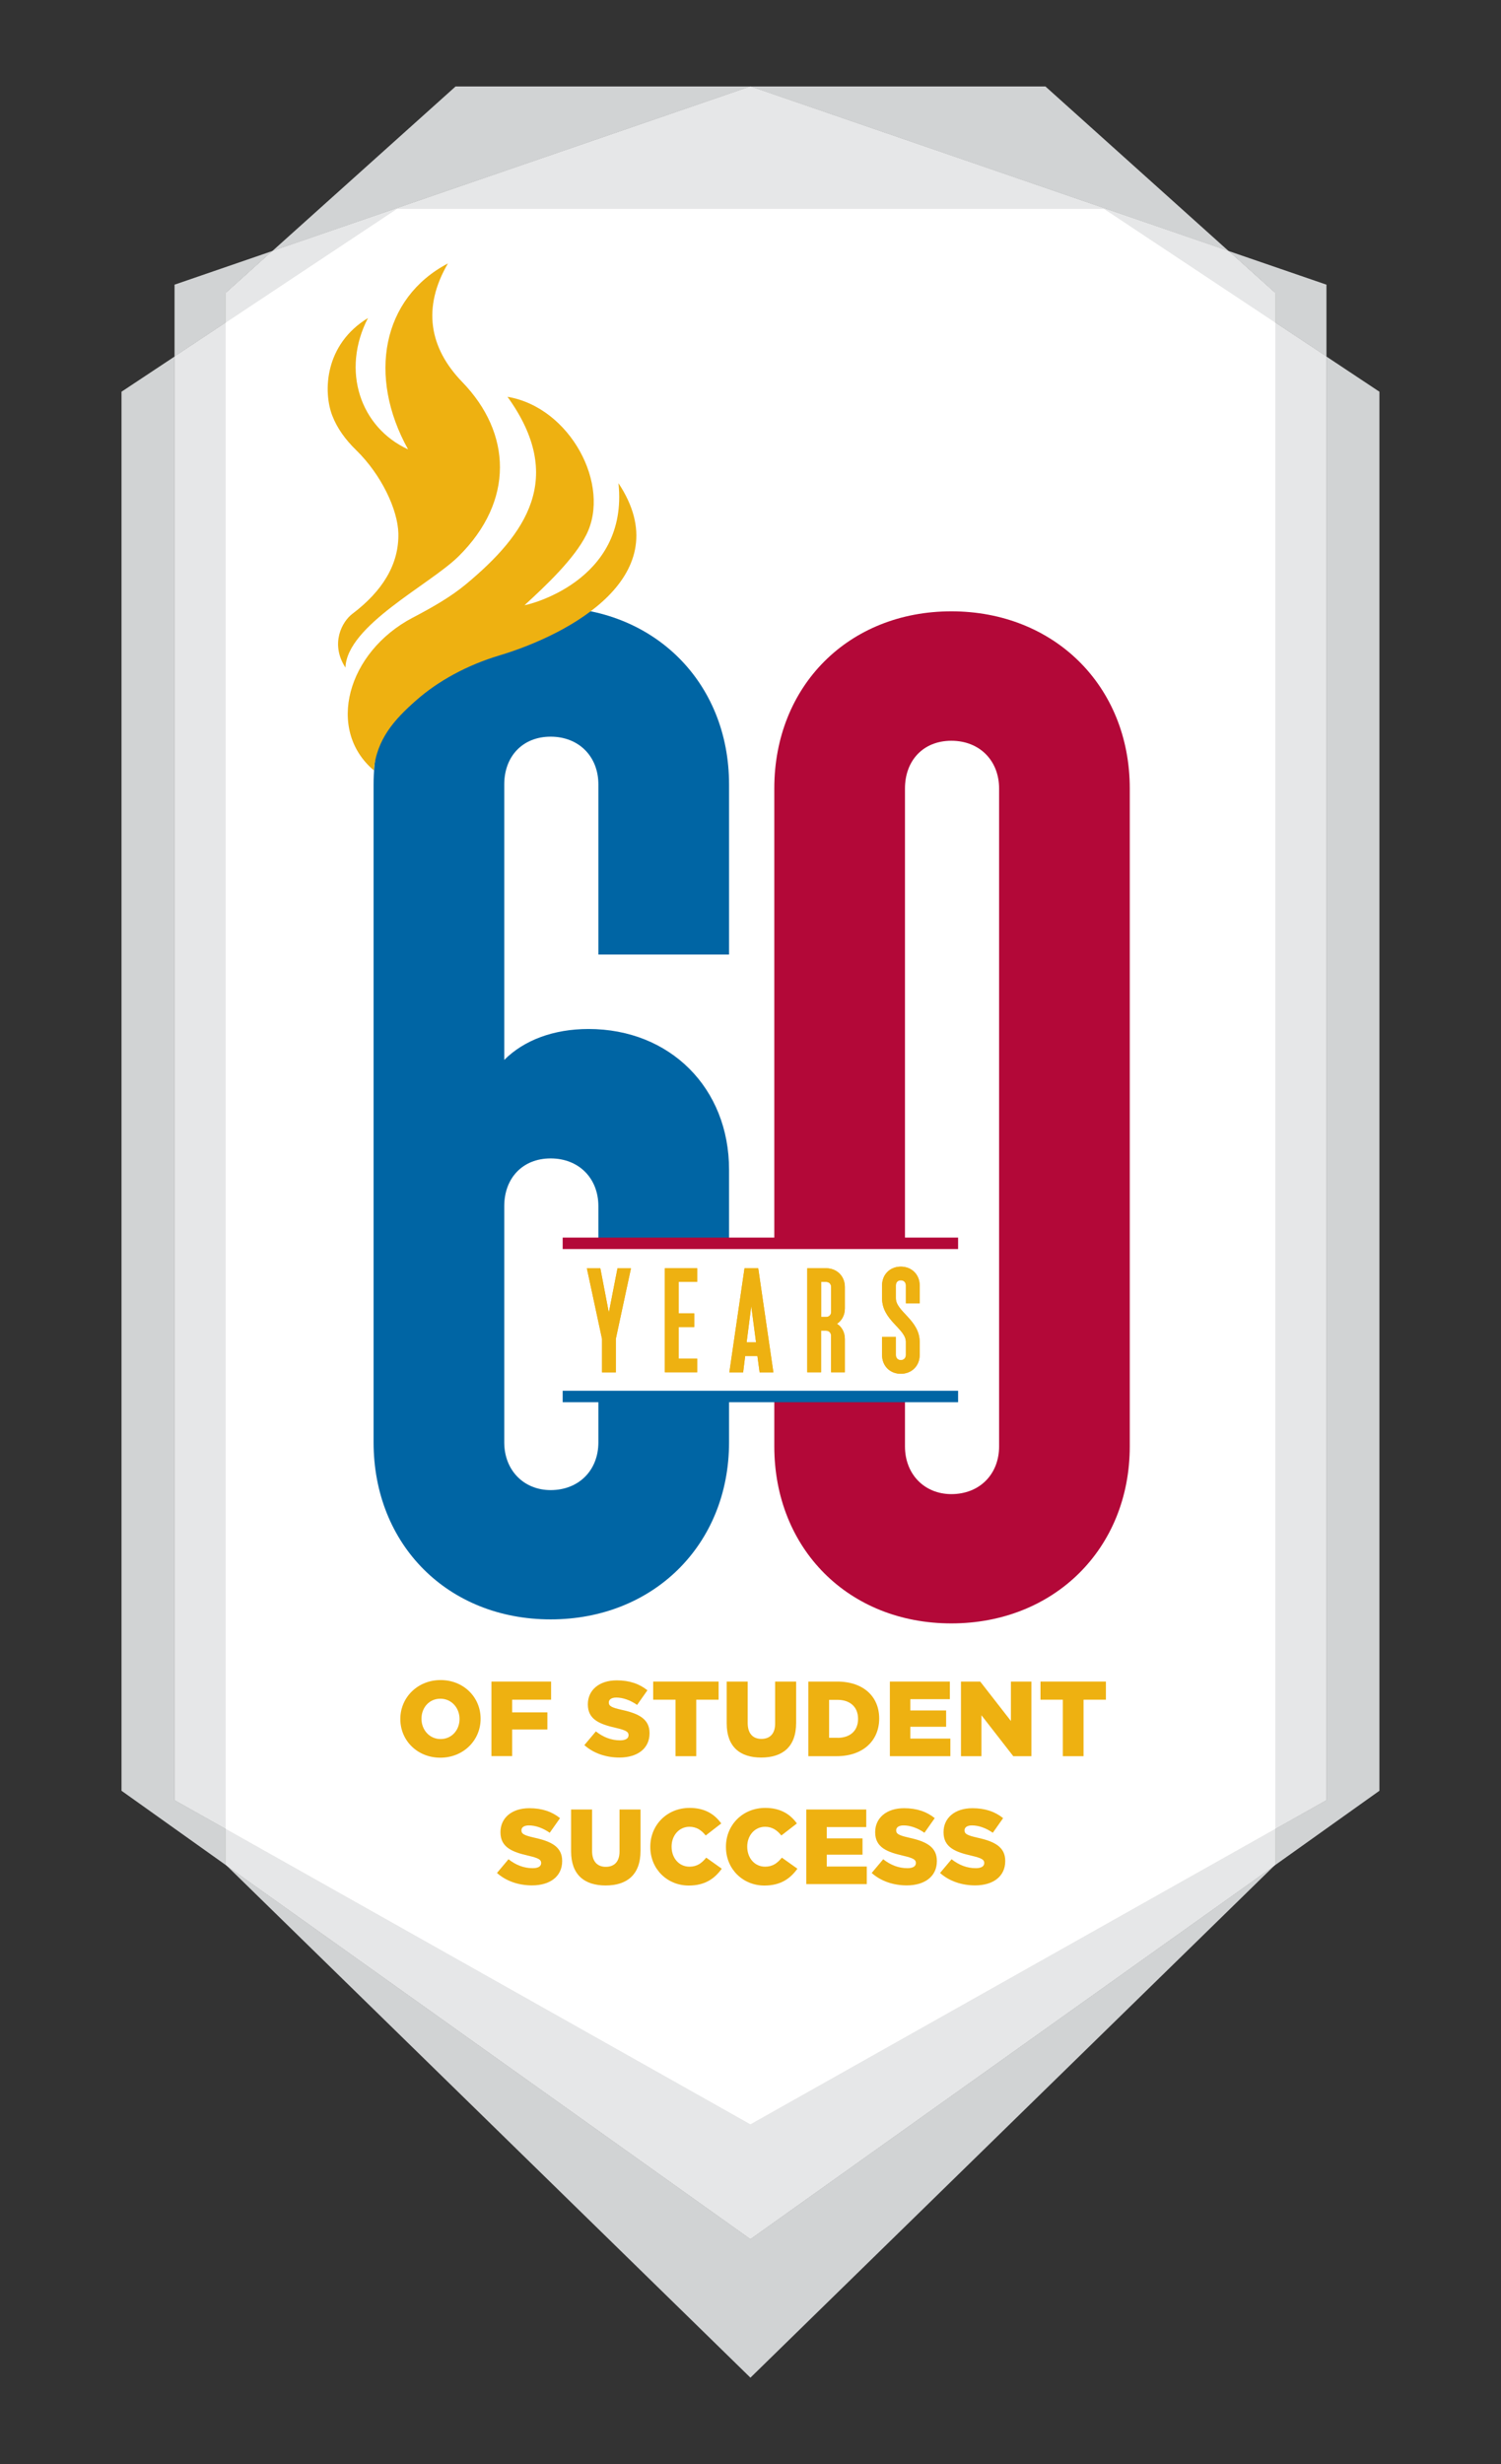
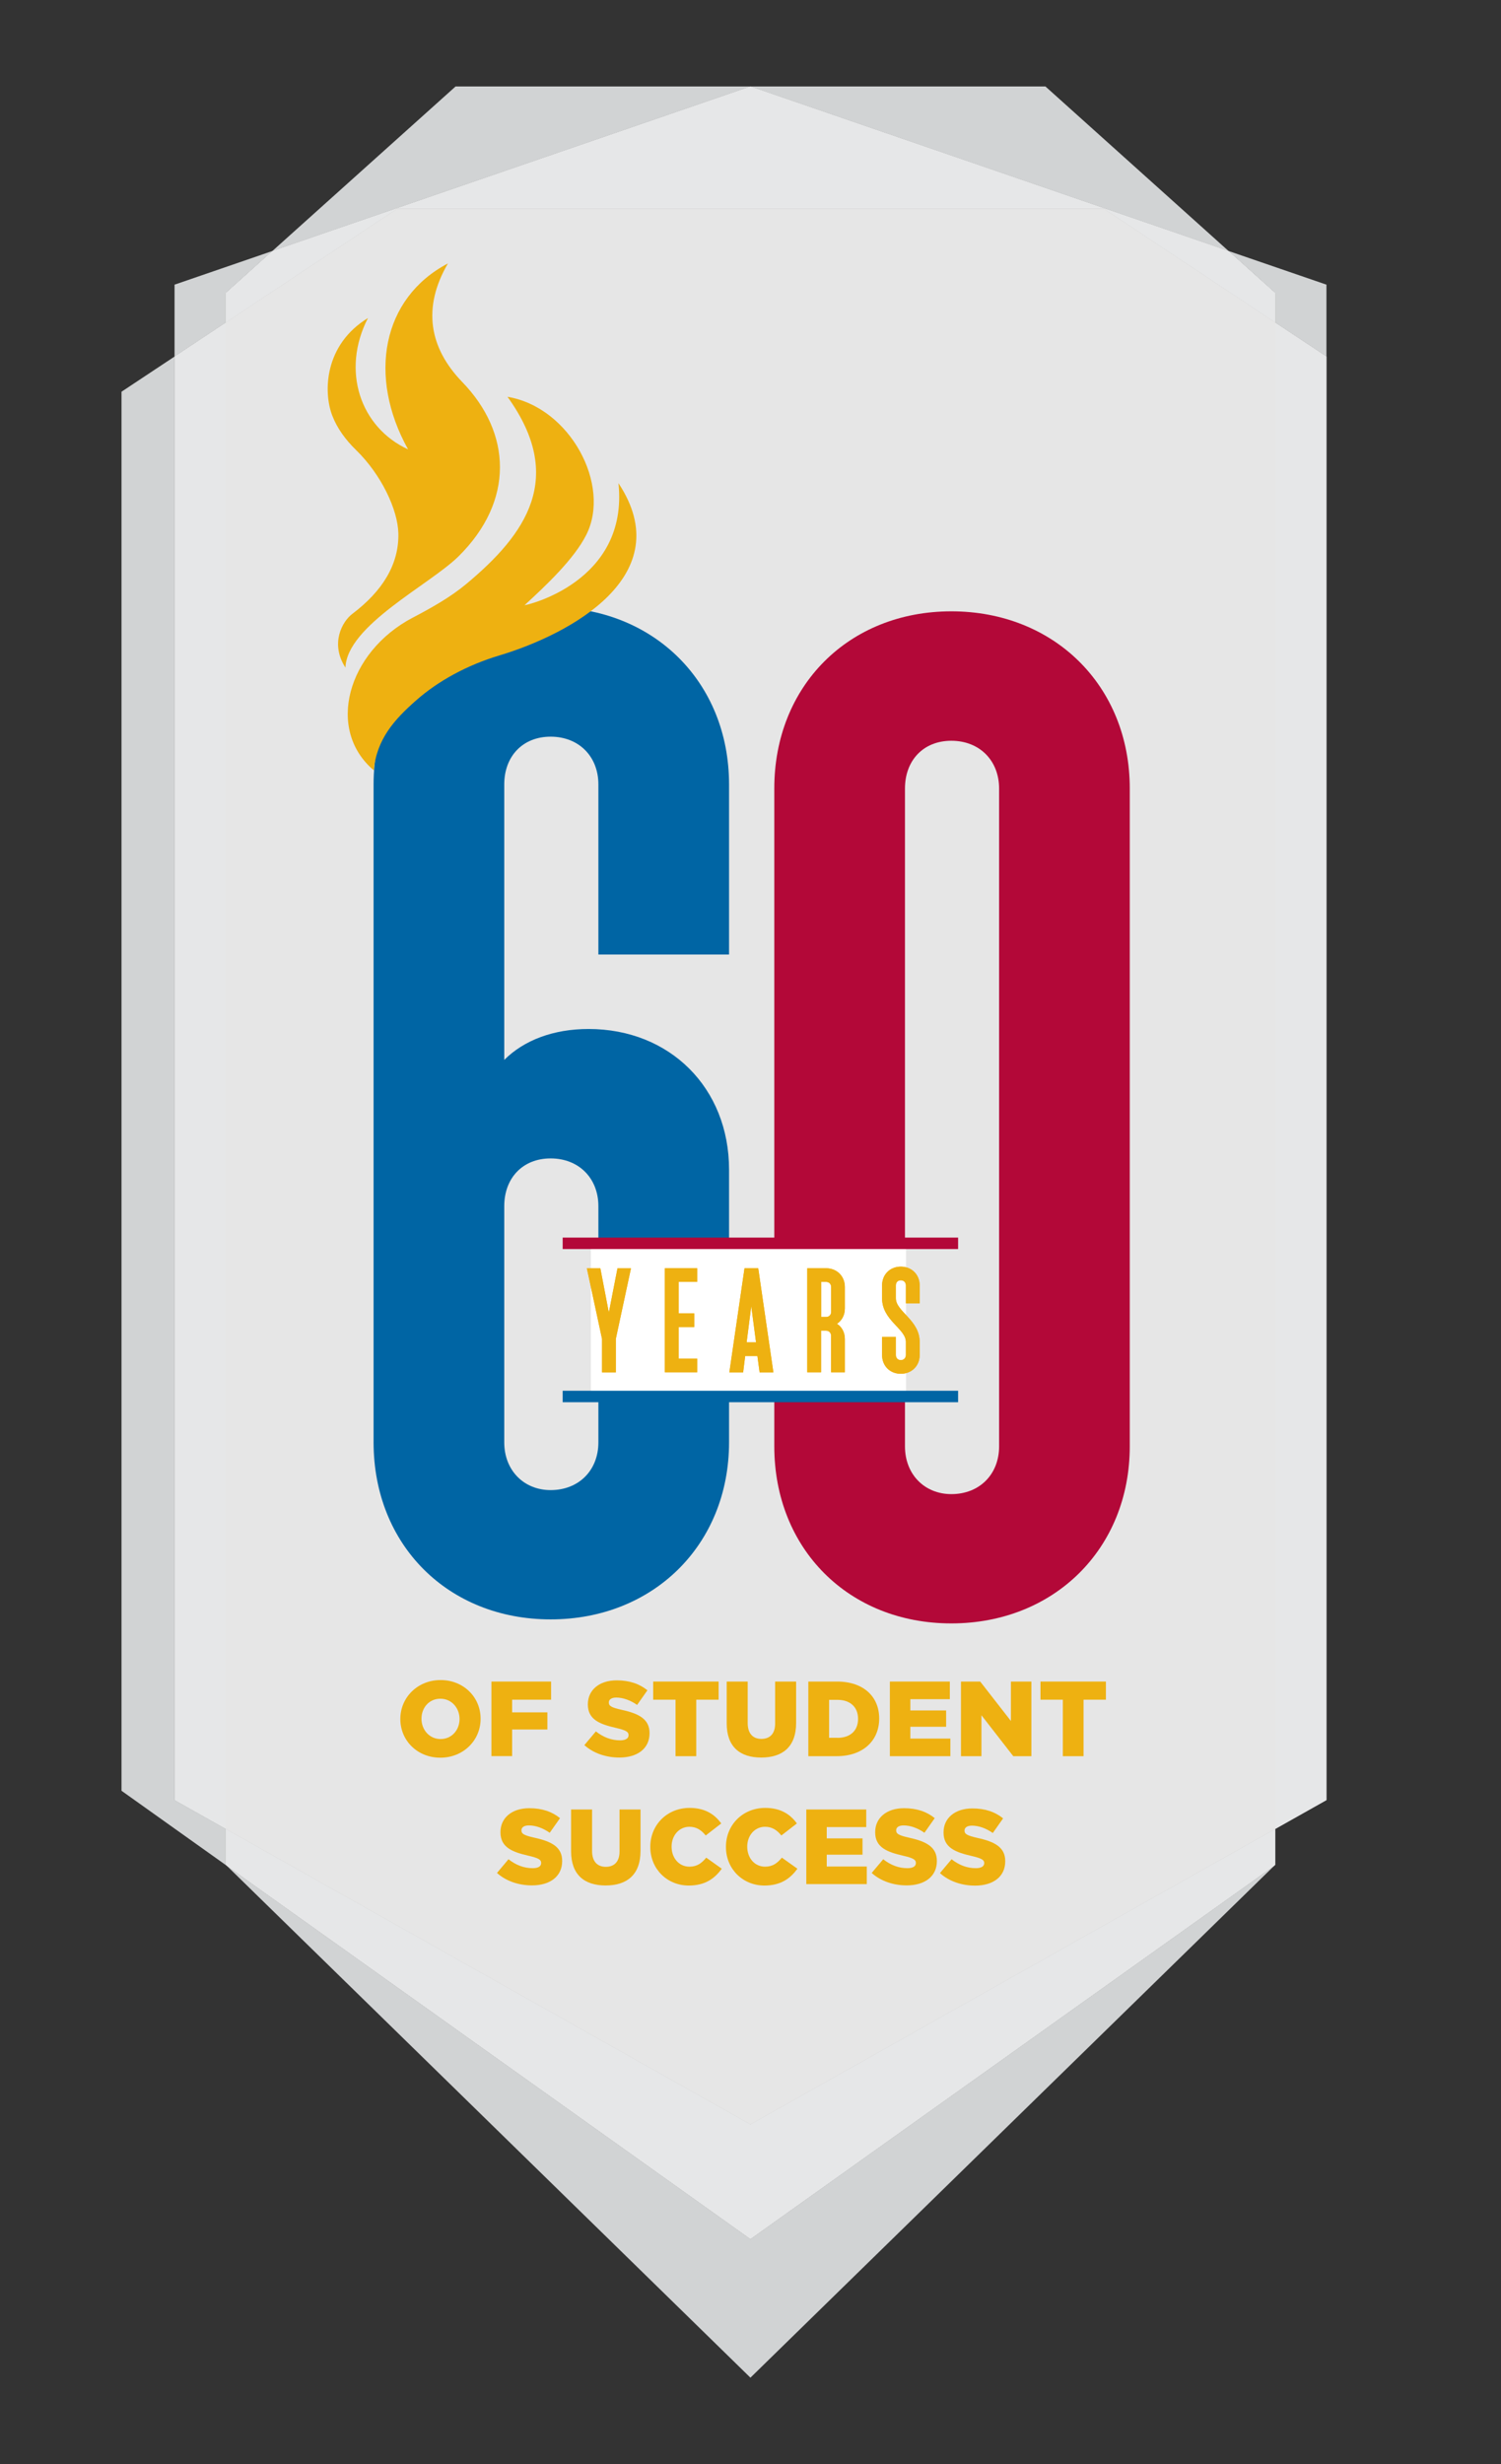
<svg xmlns="http://www.w3.org/2000/svg" viewBox="0 0 198.04 324.96">
  <rect x="0" y="0" width="198.04" height="324.96" fill="#333333" stroke="none" />
  <defs>
    <style>
      .cls-1 {
        fill: #e6e6e6;
        mix-blend-mode: multiply;
      }

      .cls-2 {
        fill: #fff;
      }

      .cls-3 {
        isolation: isolate;
      }

      .cls-4 {
        fill: #0065a4;
      }

      .cls-5 {
        fill: #b30838;
      }

      .cls-6 {
        fill: #d1d3d4;
      }

      .cls-7 {
        fill: #e6e7e8;
      }

      .cls-8 {
        fill: #eeb111;
      }
    </style>
  </defs>
  <g class="cls-3">
    <g id="Layer_1" data-name="Layer 1">
      <g>
        <g>
          <polygon class="cls-6" points="29.78 241.19 23.03 237.39 23.03 47.02 16.03 51.66 16.03 236.16 29.92 246.05 29.78 245.91 29.78 241.19" />
-           <polygon class="cls-6" points="182 51.66 175.01 47.02 175.01 237.39 168.26 241.19 168.26 245.91 168.12 246.05 182 236.16 182 51.66" />
          <polygon class="cls-6" points="137.93 11.4 99.02 11.4 162.09 33.1 137.93 11.4" />
          <polygon class="cls-6" points="60.11 11.4 35.94 33.1 99.01 11.4 60.11 11.4" />
          <polygon class="cls-6" points="29.92 246.05 99.01 313.56 168.12 246.05 99.01 295.28 29.92 246.05" />
          <polygon class="cls-1" points="168.26 241.19 99.01 280.16 29.78 241.19 29.78 245.91 29.92 246.05 99.01 295.28 168.12 246.05 168.26 245.91 168.26 241.19" />
          <polygon class="cls-7" points="168.26 241.19 99.01 280.16 29.78 241.19 29.78 245.91 29.92 246.05 99.01 295.28 168.12 246.05 168.26 245.91 168.26 241.19" />
          <polygon class="cls-6" points="168.26 42.54 175.01 47.02 175.01 37.54 162.09 33.1 168.26 38.64 168.26 42.54" />
          <polygon class="cls-6" points="29.78 38.64 35.94 33.1 23.03 37.54 23.03 47.02 29.78 42.54 29.78 38.64" />
          <polygon class="cls-1" points="29.78 241.19 29.78 42.54 23.03 47.02 23.03 237.39 29.78 241.19" />
          <polygon class="cls-7" points="29.78 241.19 29.78 42.54 23.03 47.02 23.03 237.39 29.78 241.19" />
          <polygon class="cls-1" points="168.26 241.19 175.01 237.39 175.01 47.02 168.26 42.54 168.26 241.19" />
          <polygon class="cls-7" points="168.26 241.19 175.01 237.39 175.01 47.02 168.26 42.54 168.26 241.19" />
          <polygon class="cls-1" points="29.78 42.54 52.39 27.53 99.01 27.53 99.02 27.53 145.65 27.53 168.26 42.54 168.26 38.64 162.09 33.1 99.02 11.4 99.02 11.4 99.01 11.4 99.01 11.4 35.94 33.1 29.78 38.64 29.78 42.54" />
          <polygon class="cls-7" points="29.78 42.54 52.39 27.53 99.01 27.53 99.02 27.53 145.65 27.53 168.26 42.54 168.26 38.64 162.09 33.1 99.02 11.4 99.02 11.4 99.01 11.4 99.01 11.4 35.94 33.1 29.78 38.64 29.78 42.54" />
          <polygon class="cls-1" points="145.65 27.53 99.02 27.53 99.01 27.53 52.39 27.53 29.78 42.54 29.78 241.19 99.01 280.16 168.26 241.19 168.26 42.54 145.65 27.53" />
          <polygon class="cls-1" points="145.65 27.53 99.02 27.53 99.01 27.53 52.39 27.53 29.78 42.54 29.78 241.19 99.01 280.16 168.26 241.19 168.26 42.54 145.65 27.53" />
-           <polygon class="cls-2" points="145.65 27.53 99.02 27.53 99.01 27.53 52.39 27.53 29.78 42.54 29.78 241.19 99.01 280.16 168.26 241.19 168.26 42.54 145.65 27.53" />
        </g>
        <g>
          <path class="cls-4" d="M49.29,103.45c0-13.53,9.82-23.36,23.36-23.36s23.54,9.82,23.54,23.36v22.43h-17.24v-22.43c0-3.71-2.6-6.3-6.3-6.3s-6.12,2.6-6.12,6.3v36.33c2.6-2.6,6.49-4.08,11.12-4.08,10.75,0,18.54,7.79,18.54,18.54v35.96c0,13.53-10.01,23.36-23.54,23.36s-23.36-9.82-23.36-23.36v-86.75ZM72.65,196.51c3.71,0,6.3-2.6,6.3-6.3v-31.14c0-3.71-2.6-6.3-6.3-6.3s-6.12,2.6-6.12,6.3v31.14c0,3.71,2.6,6.3,6.12,6.3Z" />
          <path class="cls-5" d="M102.16,103.98c0-13.53,9.82-23.36,23.36-23.36s23.54,9.82,23.54,23.36v86.75c0,13.53-10.01,23.36-23.54,23.36s-23.36-9.82-23.36-23.36v-86.75ZM125.52,197.04c3.71,0,6.3-2.6,6.3-6.3v-86.75c0-3.71-2.6-6.3-6.3-6.3s-6.12,2.6-6.12,6.3v86.75c0,3.71,2.6,6.3,6.12,6.3Z" />
          <rect class="cls-2" x="77.96" y="164.06" width="41.58" height="20.35" />
          <g>
            <path class="cls-8" d="M52.82,226.71v-.03c0-2.82,2.28-5.12,5.31-5.12s5.28,2.26,5.28,5.09v.03c0,2.83-2.28,5.12-5.31,5.12s-5.28-2.26-5.28-5.09ZM60.63,226.71v-.03c0-1.42-1.03-2.66-2.53-2.66s-2.49,1.21-2.49,2.63v.03c0,1.42,1.03,2.66,2.52,2.66s2.5-1.21,2.5-2.63Z" />
            <path class="cls-8" d="M64.84,221.76h7.87v2.39h-5.14v1.67h4.65v2.26h-4.65v3.51h-2.73v-9.84Z" />
            <path class="cls-8" d="M77.1,230.14l1.52-1.81c.97.77,2.05,1.18,3.19,1.18.73,0,1.12-.25,1.12-.67v-.03c0-.41-.32-.63-1.66-.94-2.09-.48-3.71-1.07-3.71-3.09v-.03c0-1.83,1.45-3.15,3.81-3.15,1.67,0,2.98.45,4.05,1.31l-1.36,1.93c-.9-.63-1.88-.97-2.75-.97-.66,0-.98.28-.98.63v.03c0,.45.34.65,1.7.96,2.26.49,3.67,1.22,3.67,3.06v.03c0,2.01-1.59,3.2-3.98,3.2-1.74,0-3.4-.55-4.61-1.63Z" />
            <path class="cls-8" d="M89.13,224.15h-2.95v-2.39h8.63v2.39h-2.95v7.45h-2.73v-7.45Z" />
            <path class="cls-8" d="M95.88,227.28v-5.52h2.77v5.47c0,1.42.72,2.09,1.81,2.09s1.81-.65,1.81-2.02v-5.54h2.77v5.45c0,3.18-1.81,4.57-4.61,4.57s-4.55-1.42-4.55-4.5Z" />
            <path class="cls-8" d="M106.66,221.76h3.79c3.51,0,5.55,2.02,5.55,4.86v.03c0,2.84-2.07,4.95-5.61,4.95h-3.74v-9.84ZM110.5,229.18c1.63,0,2.71-.9,2.71-2.49v-.03c0-1.57-1.08-2.49-2.71-2.49h-1.11v5h1.11Z" />
            <path class="cls-8" d="M117.41,221.76h7.91v2.32h-5.21v1.49h4.72v2.15h-4.72v1.56h5.28v2.32h-7.98v-9.84Z" />
            <path class="cls-8" d="M126.79,221.76h2.54l4.05,5.2v-5.2h2.7v9.84h-2.39l-4.2-5.4v5.4h-2.7v-9.84Z" />
            <path class="cls-8" d="M140.23,224.15h-2.95v-2.39h8.63v2.39h-2.95v7.45h-2.73v-7.45Z" />
            <path class="cls-8" d="M65.57,247l1.52-1.81c.97.77,2.05,1.18,3.19,1.18.73,0,1.12-.25,1.12-.67v-.03c0-.41-.32-.63-1.66-.94-2.09-.48-3.71-1.07-3.71-3.09v-.03c0-1.83,1.45-3.15,3.81-3.15,1.67,0,2.98.45,4.05,1.31l-1.36,1.93c-.9-.63-1.88-.97-2.75-.97-.66,0-.98.28-.98.63v.03c0,.45.34.65,1.7.96,2.26.49,3.67,1.22,3.67,3.06v.03c0,2.01-1.59,3.2-3.98,3.2-1.74,0-3.4-.55-4.61-1.63Z" />
            <path class="cls-8" d="M75.35,244.15v-5.52h2.77v5.47c0,1.42.72,2.09,1.81,2.09s1.81-.65,1.81-2.02v-5.54h2.77v5.45c0,3.18-1.81,4.57-4.61,4.57s-4.55-1.42-4.55-4.5Z" />
            <path class="cls-8" d="M85.8,243.57v-.03c0-2.87,2.21-5.12,5.19-5.12,2.01,0,3.3.84,4.17,2.05l-2.05,1.59c-.56-.7-1.21-1.15-2.15-1.15-1.38,0-2.35,1.17-2.35,2.6v.03c0,1.48.97,2.63,2.35,2.63,1.03,0,1.63-.48,2.22-1.19l2.05,1.46c-.93,1.28-2.18,2.22-4.36,2.22-2.81,0-5.07-2.15-5.07-5.09Z" />
            <path class="cls-8" d="M95.78,243.57v-.03c0-2.87,2.21-5.12,5.19-5.12,2.01,0,3.3.84,4.17,2.05l-2.05,1.59c-.56-.7-1.21-1.15-2.15-1.15-1.38,0-2.35,1.17-2.35,2.6v.03c0,1.48.97,2.63,2.35,2.63,1.03,0,1.63-.48,2.22-1.19l2.05,1.46c-.93,1.28-2.18,2.22-4.36,2.22-2.81,0-5.07-2.15-5.07-5.09Z" />
            <path class="cls-8" d="M106.38,238.63h7.91v2.32h-5.21v1.49h4.72v2.15h-4.72v1.56h5.28v2.32h-7.98v-9.84Z" />
            <path class="cls-8" d="M115.01,247l1.52-1.81c.97.77,2.05,1.18,3.19,1.18.73,0,1.12-.25,1.12-.67v-.03c0-.41-.32-.63-1.66-.94-2.09-.48-3.71-1.07-3.71-3.09v-.03c0-1.83,1.45-3.15,3.81-3.15,1.67,0,2.98.45,4.05,1.31l-1.36,1.93c-.9-.63-1.88-.97-2.75-.97-.66,0-.98.28-.98.63v.03c0,.45.34.65,1.7.96,2.26.49,3.67,1.22,3.67,3.06v.03c0,2.01-1.59,3.2-3.98,3.2-1.74,0-3.4-.55-4.61-1.63Z" />
-             <path class="cls-8" d="M124.03,247l1.52-1.81c.97.77,2.05,1.18,3.19,1.18.73,0,1.12-.25,1.12-.67v-.03c0-.41-.32-.63-1.66-.94-2.09-.48-3.71-1.07-3.71-3.09v-.03c0-1.83,1.45-3.15,3.81-3.15,1.67,0,2.98.45,4.05,1.31l-1.36,1.93c-.9-.63-1.88-.97-2.75-.97-.66,0-.98.28-.98.63v.03c0,.45.34.65,1.7.96,2.26.49,3.67,1.22,3.67,3.06v.03c0,2.01-1.59,3.2-3.98,3.2-1.74,0-3.4-.55-4.61-1.63Z" />
+             <path class="cls-8" d="M124.03,247l1.52-1.81c.97.77,2.05,1.18,3.19,1.18.73,0,1.12-.25,1.12-.67c0-.41-.32-.63-1.66-.94-2.09-.48-3.71-1.07-3.71-3.09v-.03c0-1.83,1.45-3.15,3.81-3.15,1.67,0,2.98.45,4.05,1.31l-1.36,1.93c-.9-.63-1.88-.97-2.75-.97-.66,0-.98.28-.98.63v.03c0,.45.34.65,1.7.96,2.26.49,3.67,1.22,3.67,3.06v.03c0,2.01-1.59,3.2-3.98,3.2-1.74,0-3.4-.55-4.61-1.63Z" />
          </g>
          <g>
            <path class="cls-8" d="M54.45,81.46c2.52-1.33,4.96-2.69,7.05-4.43,7.95-6.62,13.14-14.04,5.46-24.7,8.28,1.39,13.71,11.66,10.39,18.21-1.6,3.17-5.28,6.65-8.14,9.27.08.05,13.77-2.98,12.39-16.09,8.08,12.18-6.43,19.93-15.69,22.71-4.24,1.27-8.08,3.34-11.07,5.99-2.78,2.45-5.16,5.07-5.52,9.17-6.33-5.35-3.52-15.59,5.14-20.14Z" />
            <path class="cls-8" d="M45.57,88.03c-2.05-3.18-.4-6.09.92-7.08,3.95-2.98,6.16-6.51,6.07-10.6-.07-3.12-2.23-7.73-5.57-10.99-1.42-1.38-2.51-2.89-3.15-4.55-1.21-3.13-1.05-9.36,4.71-12.87-3.58,6.95-1,14.44,5.29,17.32-5.36-9.63-3.44-19.96,5.26-24.52-3.39,5.81-2.49,11.12,1.9,15.65,6.5,6.72,6.9,15.66-.5,22.98-3.8,3.75-14.72,9.1-14.92,14.66Z" />
          </g>
          <g>
            <g>
              <path class="cls-8" d="M79.43,176.57l-2-9.31h1.78l1.12,5.84,1.14-5.84h1.78l-2,9.31v4.41h-1.82v-4.41Z" />
              <path class="cls-8" d="M87.72,167.25h4.27v1.8h-2.45v4.16h2.06v1.8h-2.06v4.16h2.45v1.8h-4.27v-13.73Z" />
              <path class="cls-8" d="M98.22,167.25h1.82l2,13.73h-1.82l-.29-2.16h-1.61l-.27,2.16h-1.82l2-13.73ZM99.75,177.02l-.63-4.78-.61,4.78h1.24Z" />
              <path class="cls-8" d="M106.51,167.25h2.47c1.43,0,2.49,1.04,2.49,2.47v2.84c0,.86-.39,1.59-1.04,2.02.65.41,1.04,1.14,1.04,2v4.39h-1.82v-4.82c0-.39-.28-.67-.67-.67h-.65v5.49h-1.82v-13.73ZM108.99,173.68c.39,0,.67-.27.67-.67v-3.29c0-.39-.28-.67-.67-.67h-.65v4.63h.65Z" />
              <path class="cls-8" d="M118.2,176.31v2.39c0,.39.27.67.65.67.39,0,.67-.28.67-.67v-1.73c0-1.75-3.14-2.84-3.14-5.75v-1.71c0-1.43,1.04-2.47,2.47-2.47s2.49,1.04,2.49,2.47v2.37h-1.82v-2.37c0-.39-.27-.67-.67-.67s-.65.27-.65.67v1.71c0,1.75,3.14,2.86,3.14,5.75v1.73c0,1.43-1.06,2.47-2.49,2.47s-2.47-1.04-2.47-2.47v-2.39h1.82Z" />
            </g>
            <g>
              <path class="cls-8" d="M79.43,176.57l-2-9.31h1.78l1.12,5.84,1.14-5.84h1.78l-2,9.31v4.41h-1.82v-4.41Z" />
              <path class="cls-8" d="M87.72,167.25h4.27v1.8h-2.45v4.16h2.06v1.8h-2.06v4.16h2.45v1.8h-4.27v-13.73Z" />
              <path class="cls-8" d="M98.22,167.25h1.82l2,13.73h-1.82l-.29-2.16h-1.61l-.27,2.16h-1.82l2-13.73ZM99.75,177.02l-.63-4.78-.61,4.78h1.24Z" />
              <path class="cls-8" d="M106.51,167.25h2.47c1.43,0,2.49,1.04,2.49,2.47v2.84c0,.86-.39,1.59-1.04,2.02.65.41,1.04,1.14,1.04,2v4.39h-1.82v-4.82c0-.39-.28-.67-.67-.67h-.65v5.49h-1.82v-13.73ZM108.99,173.68c.39,0,.67-.27.67-.67v-3.29c0-.39-.28-.67-.67-.67h-.65v4.63h.65Z" />
              <path class="cls-8" d="M118.2,176.31v2.39c0,.39.27.67.65.67.39,0,.67-.28.67-.67v-1.73c0-1.75-3.14-2.84-3.14-5.75v-1.71c0-1.43,1.04-2.47,2.47-2.47s2.49,1.04,2.49,2.47v2.37h-1.82v-2.37c0-.39-.27-.67-.67-.67s-.65.27-.65.67v1.71c0,1.75,3.14,2.86,3.14,5.75v1.73c0,1.43-1.06,2.47-2.49,2.47s-2.47-1.04-2.47-2.47v-2.39h1.82Z" />
            </g>
          </g>
          <rect class="cls-5" x="74.24" y="163.21" width="52.17" height="1.51" />
          <rect class="cls-4" x="74.24" y="183.41" width="52.17" height="1.51" />
        </g>
      </g>
    </g>
  </g>
</svg>